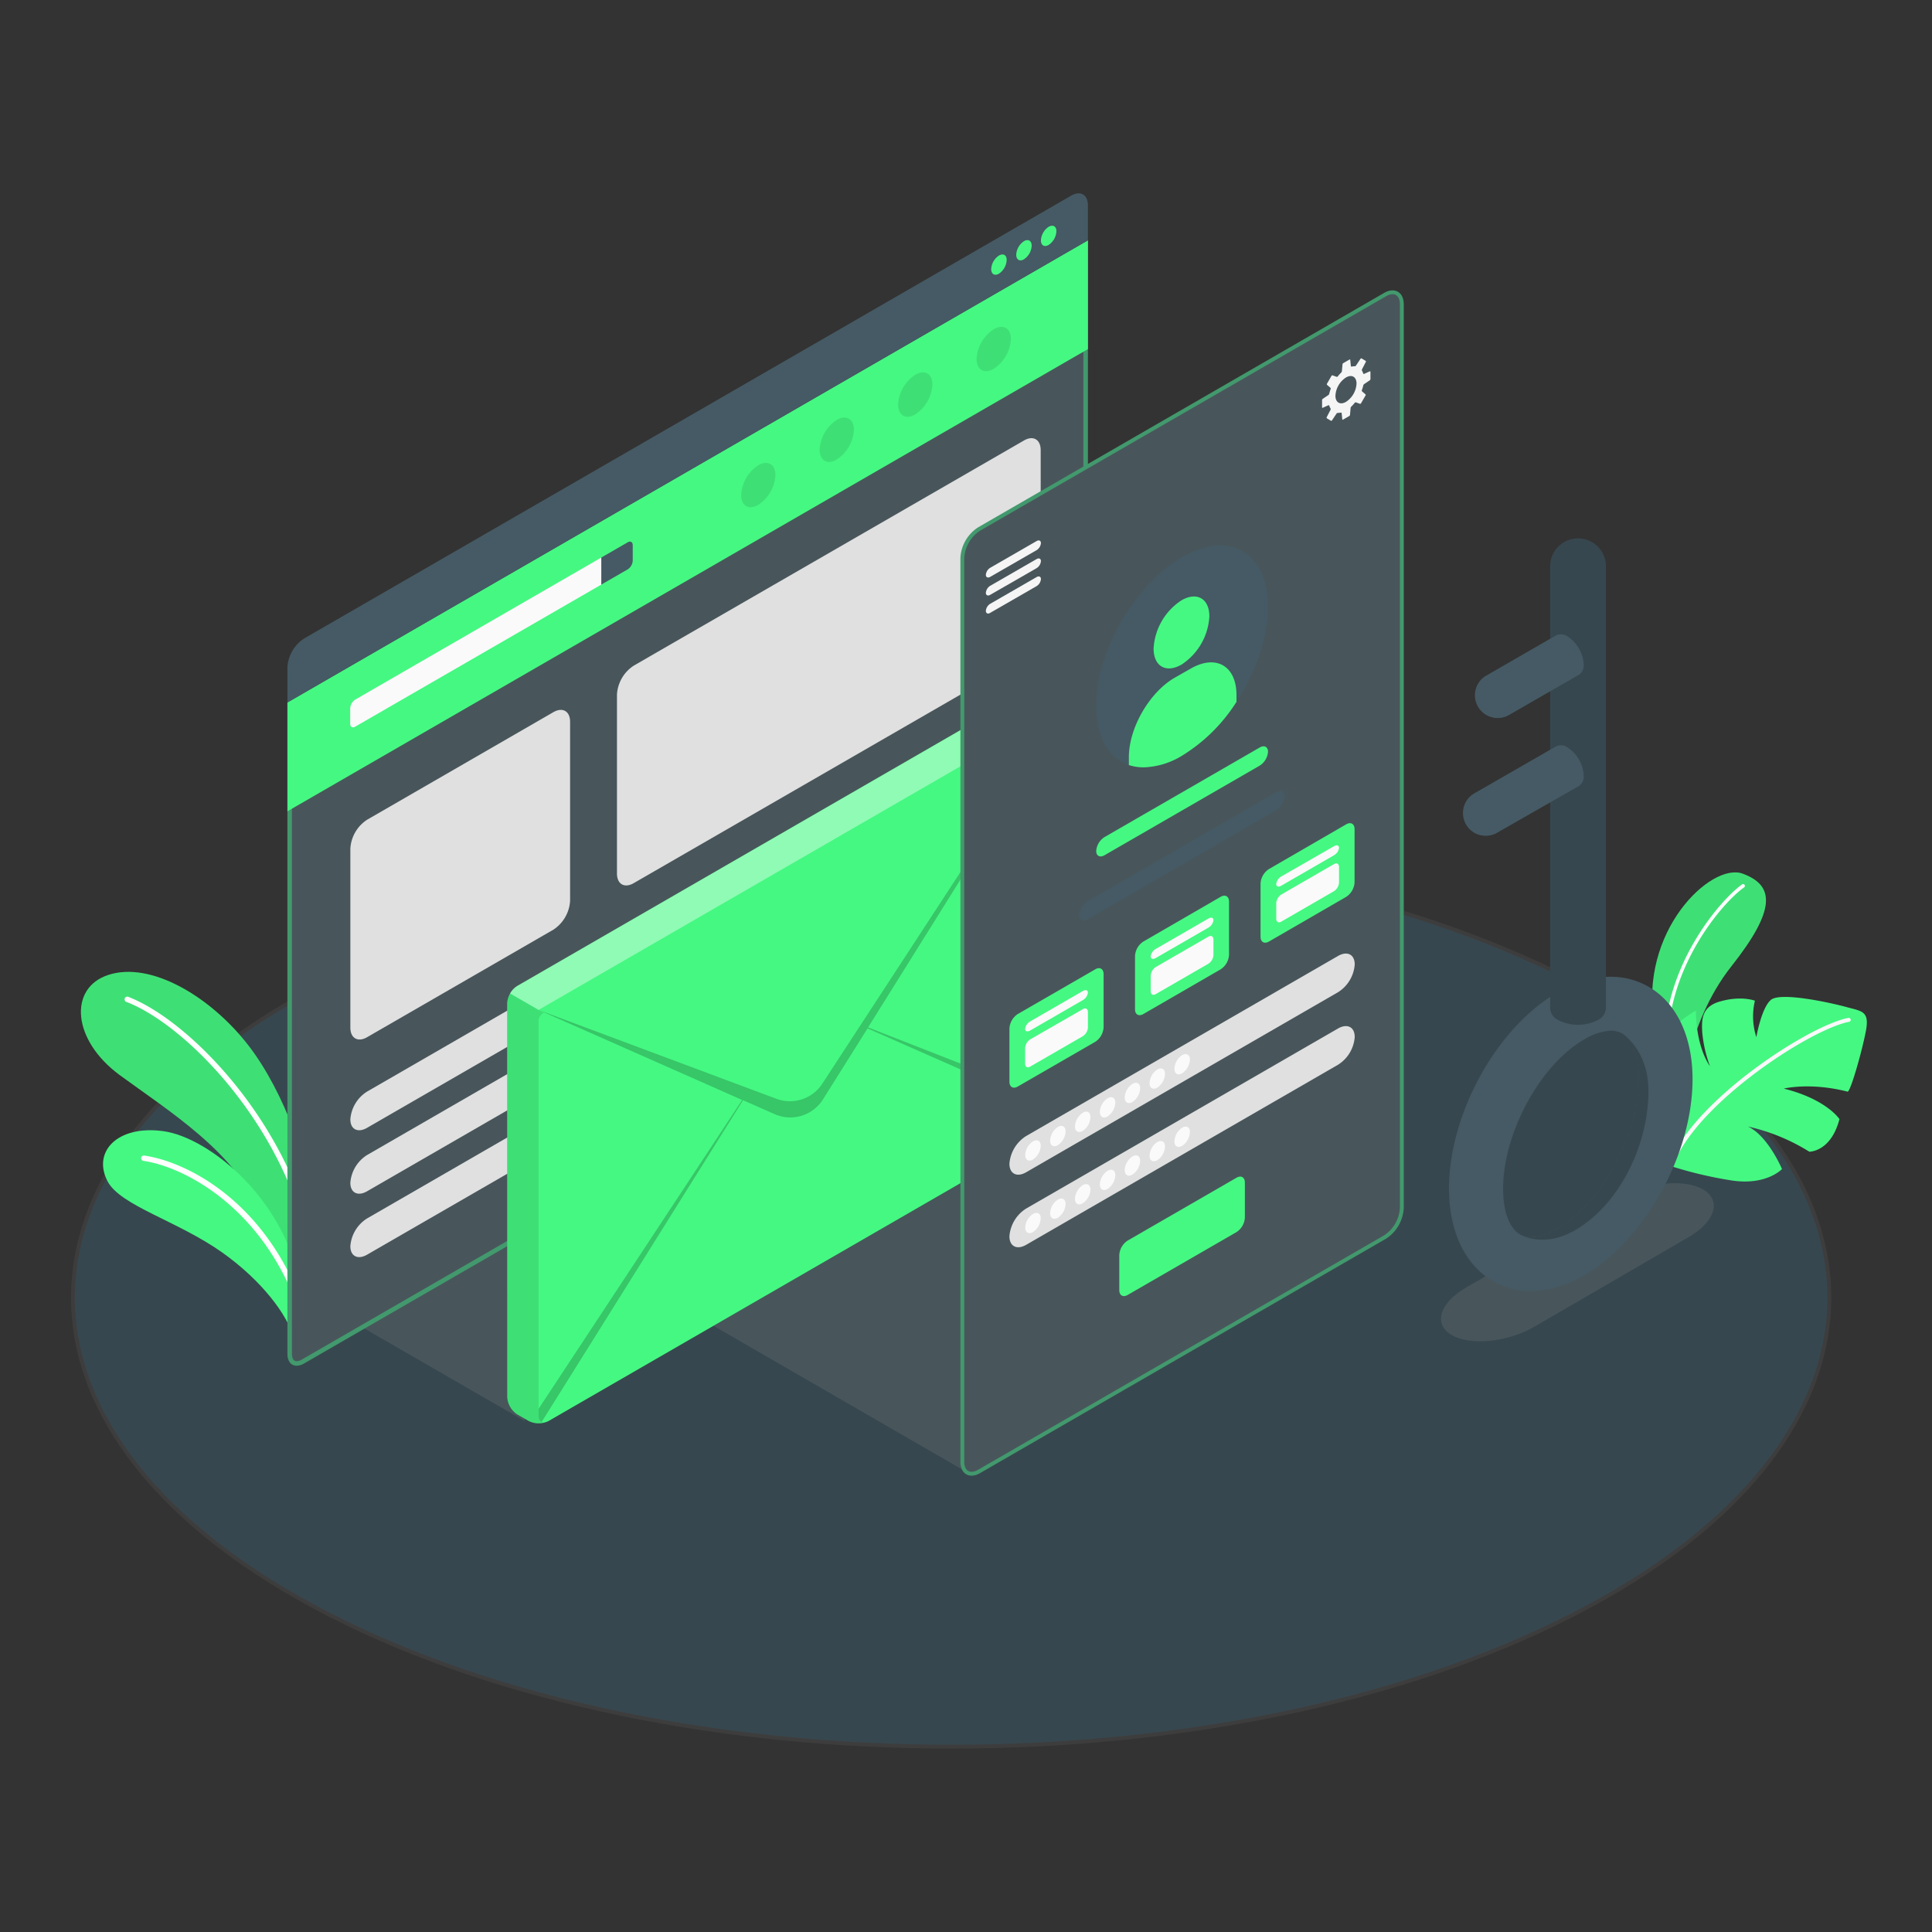
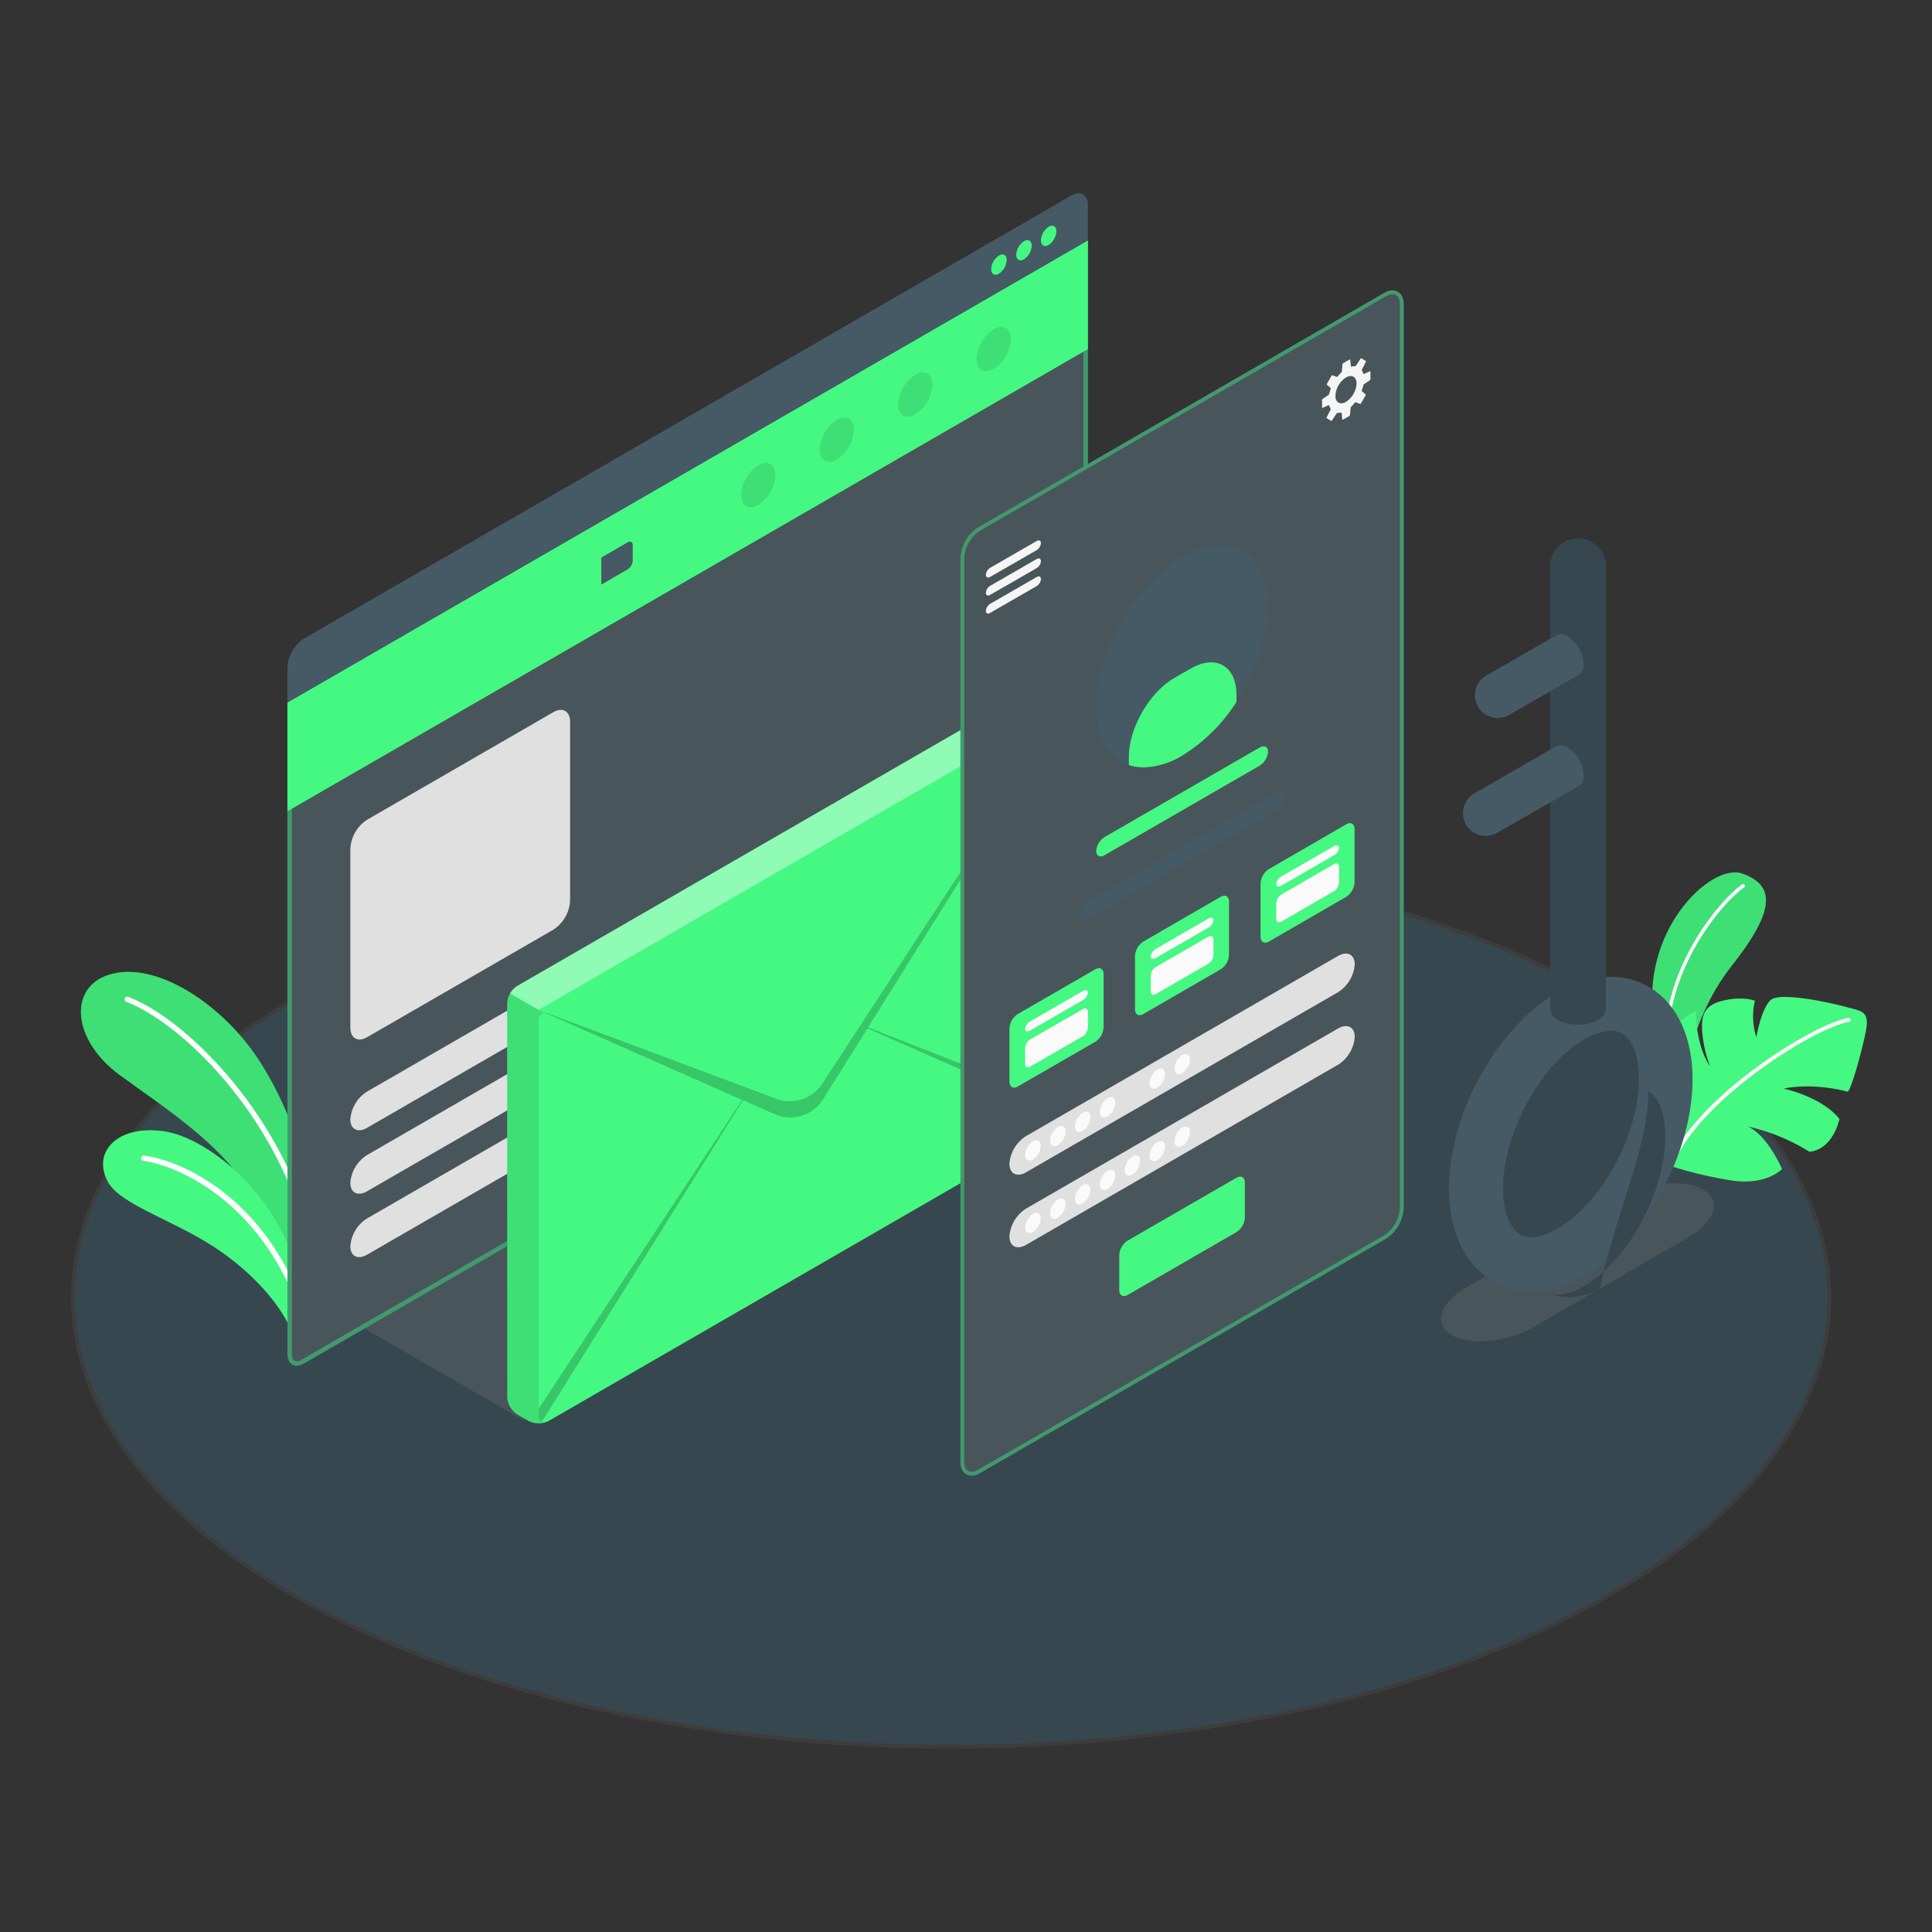
<svg xmlns="http://www.w3.org/2000/svg" viewBox="0 0 500 500">
  <rect x="0" y="0" width="500" height="500" fill="#333333" stroke="none" />
  <defs>
    <style>.cls-1,.cls-17{fill:#37474f;}.cls-1{stroke:#3d3d3d;}.cls-1,.cls-15,.cls-3{stroke-miterlimit:10;}.cls-15,.cls-2,.cls-3{fill:#48565b;}.cls-3{stroke:#48565b;}.cls-4{fill:#45f882;}.cls-11,.cls-5{opacity:0.1;}.cls-13,.cls-6{fill:#fff;}.cls-7{fill:#f9f9f9;}.cls-8{fill:#42996d;}.cls-9{fill:#fafafa;}.cls-10{fill:#455a64;}.cls-12{fill:#e0e0e0;}.cls-13{opacity:0.4;}.cls-14{opacity:0.2;}.cls-15{stroke:#42996d;}.cls-16{fill:#f5f5f5;}</style>
  </defs>
  <g id="Floor">
    <path id="Floor-2" data-name="Floor" class="cls-1" d="M85.45,418c88.76,45.38,232.67,45.38,321.42,0s88.76-119,0-164.33-232.66-45.38-321.42,0S-3.3,372.63,85.45,418Z" />
  </g>
  <g id="Shadows">
    <path id="Shadow" class="cls-2" d="M375.73,345.51c4.87,2.81,14.43,1.84,21.35-2.16L437,320.16c6.93-4,8.59-9.52,3.72-12.34S426.3,306,419.37,310l-39.9,23.21C372.54,337.18,370.87,342.7,375.73,345.51Z" />
    <polygon id="Shadow-2" data-name="Shadow" class="cls-3" points="135.31 366.9 94.69 343.45 135.31 320 135.31 366.9" />
-     <polygon id="Shadow-3" data-name="Shadow" class="cls-2" points="250.12 380.93 184.65 343.11 250.13 305.36 250.12 380.93" />
  </g>
  <g id="Plants">
    <g id="Plants-2" data-name="Plants">
      <path class="cls-4" d="M80.36,312.07c.12-9.5-6.52-29.27-16.23-41.72S39,248.69,28,252.32c-10.3,3.39-9.35,16.85,3,25.92s30.9,20.49,36.19,36l11.25,19Z" />
      <path class="cls-5" d="M80.36,312.07c.12-9.5-6.52-29.27-16.23-41.72S39,248.69,28,252.32c-10.3,3.39-9.35,16.85,3,25.92s30.9,20.49,36.19,36l11.25,19Z" />
      <path class="cls-6" d="M80.91,325.08a.69.69,0,0,1-.62-.57c-6-32.51-31.9-59.19-47.53-65.2a.7.7,0,1,1,.5-1.3c15.93,6.13,42.33,33.25,48.39,66.25a.69.69,0,0,1-.55.81Z" />
      <path class="cls-4" d="M75.82,345.78c-1.46-5.36-7.88-14.25-18.34-21.66-11.58-8.19-26.3-12.07-29.63-18.38-4-7.58,2.43-14.62,14.4-13S75.1,311,78.18,335.66Z" />
      <path class="cls-6" d="M78.21,340.2a.7.7,0,0,1-.6-.46C68,311.83,46.92,301.82,37.12,300.43a.69.69,0,0,1,.19-1.37c10.84,1.54,31.81,11.74,41.62,40.22a.71.71,0,0,1-.43.89A.74.74,0,0,1,78.21,340.2Z" />
    </g>
    <g id="Plants-3" data-name="Plants">
      <path class="cls-4" d="M434.93,285s1.33-20,13.13-34.9,11.08-21,2.94-24S424,241.05,428.16,265,434.93,285,434.93,285Z" />
      <path class="cls-5" d="M434.93,285s1.33-20,13.13-34.9,11.08-21,2.94-24S424,241.05,428.16,265,434.93,285,434.93,285Z" />
      <path class="cls-6" d="M431.32,273.58a.47.47,0,0,1-.47-.43c-1.37-22.06,14.2-40.16,20-44.26a.45.45,0,0,1,.64.11.47.47,0,0,1-.11.65c-5.72,4-21,21.77-19.64,43.44a.47.47,0,0,1-.43.49Z" />
      <path class="cls-4" d="M431.72,301.56A105.38,105.38,0,0,0,448,305.48c9.14,1.44,13.18-2.93,13.18-2.93s-3.6-8.57-8.79-11a51.11,51.11,0,0,1,15.86,6.51s5.58.09,7.8-8.43c0,0-3.3-5.13-14.4-7.9,0,0,6.75-1.7,16.48.78.73.29,3.84-10.72,4.78-15.8s-1.1-5-5.06-6.09-17.09-4-19.57-1.83-3.74,9.63-3.74,9.63a17.58,17.58,0,0,1-.37-9.44s-3.56-1.39-9.1.22c-4.52,1.31-4.74,4.39-4.54,7.87a33.87,33.87,0,0,0,2,8.84s-3.53-4.52-3.64-14.33c0,0-9.26,4.6-10.84,13.8C427.13,280.37,425.91,295,431.72,301.56Z" />
      <path class="cls-7" d="M433.46,299.78a.53.53,0,0,0,.47-.29c7.37-15.33,34.8-33.14,44.62-35.05a.51.51,0,0,0,.41-.6.53.53,0,0,0-.61-.41c-10,1.95-37.86,20-45.35,35.61a.52.52,0,0,0,.24.69A.59.59,0,0,0,433.46,299.78Z" />
    </g>
  </g>
  <g id="Computer_Screen" data-name="Computer Screen">
    <path class="cls-2" d="M76.78,352.86c-1.13,0-1.81-.93-1.81-2.5V182.15L281,63.22V230.75a8.93,8.93,0,0,1-4,7L78.42,352.35a3.33,3.33,0,0,1-1.64.51Z" />
    <path class="cls-8" d="M280.38,64.23V230.75a8.45,8.45,0,0,1-3.75,6.49L78.13,351.84a2.77,2.77,0,0,1-1.35.44c-1.11,0-1.23-1.35-1.23-1.92V182.49L280.38,64.23m1.17-2L74.38,181.81V350.36c0,2,1,3.09,2.4,3.09a3.92,3.92,0,0,0,1.93-.59L277.22,238.25a9.58,9.58,0,0,0,4.33-7.5V62.2Z" />
    <polygon class="cls-4" points="74.39 181.81 74.39 209.96 281.55 90.35 281.55 62.2 74.39 181.81" />
-     <path class="cls-9" d="M90.63,183.31v4c0,.82.59,1.16,1.3.75l63.69-36.77v-7L91.93,181.06A2.91,2.91,0,0,0,90.63,183.31Z" />
    <path class="cls-10" d="M162.45,140.35c.72-.42,1.3-.08,1.3.75v4a2.89,2.89,0,0,1-1.3,2.25l-6.83,3.94v-7Z" />
    <path class="cls-10" d="M74.38,172.74a9.58,9.58,0,0,1,4.33-7.5L277.22,50.63c2.39-1.38,4.33-.26,4.33,2.5V62.2L74.38,181.81Z" />
    <path class="cls-4" d="M258.52,66.14a4.47,4.47,0,0,0-2,3.51c0,1.3.91,1.82,2,1.18a4.49,4.49,0,0,0,2-3.52C260.56,66,259.65,65.49,258.52,66.14Z" />
    <path class="cls-4" d="M265,62.42a4.47,4.47,0,0,0-2,3.51c0,1.3.91,1.82,2,1.18a4.51,4.51,0,0,0,2-3.52C267,62.29,266.08,61.77,265,62.42Z" />
    <path class="cls-4" d="M271.39,58.7a4.47,4.47,0,0,0-2,3.51c0,1.3.91,1.82,2,1.18a4.51,4.51,0,0,0,2-3.52C273.42,58.57,272.51,58.05,271.39,58.7Z" />
    <g class="cls-11">
      <path d="M216.55,108.67a9.82,9.82,0,0,0-4.43,7.7c0,2.83,2,4,4.43,2.56a9.8,9.8,0,0,0,4.44-7.69C221,108.41,219,107.26,216.55,108.67Z" />
      <path d="M196.25,120.4a9.8,9.8,0,0,0-4.44,7.69c0,2.83,2,4,4.44,2.57a9.82,9.82,0,0,0,4.43-7.7C200.68,120.13,198.7,119,196.25,120.4Z" />
      <path d="M236.86,97a9.8,9.8,0,0,0-4.43,7.69c0,2.83,2,4,4.43,2.56a9.79,9.79,0,0,0,4.44-7.69C241.3,96.68,239.32,95.53,236.86,97Z" />
      <path d="M257.18,85.2a9.8,9.8,0,0,0-4.44,7.69c0,2.83,2,4,4.44,2.56a9.8,9.8,0,0,0,4.44-7.69C261.62,84.93,259.63,83.78,257.18,85.2Z" />
    </g>
    <path class="cls-12" d="M95,212.15l48.21-27.84c2.39-1.38,4.33-.26,4.33,2.5V233.1a9.58,9.58,0,0,1-4.33,7.5L95,268.43c-2.39,1.38-4.33.26-4.33-2.5V219.65A9.58,9.58,0,0,1,95,212.15Z" />
-     <path class="cls-12" d="M164,172.28,265,114c2.39-1.39,4.33-.27,4.33,2.5v46.28a9.58,9.58,0,0,1-4.33,7.5L164,228.56c-2.39,1.38-4.33.26-4.33-2.5V179.78A9.58,9.58,0,0,1,164,172.28Z" />
    <path class="cls-12" d="M95,282.5l76.64-44.25c2.4-1.38,4.34-.4,4.34,2.19a9.29,9.29,0,0,1-4.33,7.19L95,291.88c-2.39,1.38-4.33.4-4.33-2.19A9.29,9.29,0,0,1,95,282.5Z" />
    <path class="cls-12" d="M95,298.92l76.64-44.25c2.4-1.38,4.34-.4,4.34,2.19a9.29,9.29,0,0,1-4.33,7.19L95,308.3c-2.39,1.38-4.33.4-4.33-2.19A9.29,9.29,0,0,1,95,298.92Z" />
    <path class="cls-12" d="M95,315.33l76.64-44.25c2.4-1.38,4.34-.4,4.34,2.19a9.29,9.29,0,0,1-4.33,7.19L95,324.71c-2.39,1.38-4.33.4-4.33-2.19A9.29,9.29,0,0,1,95,315.33Z" />
  </g>
  <g id="Envelope">
    <g id="Letter">
      <path class="cls-4" d="M131.25,259.67a5.77,5.77,0,0,1,2.6-4.5l132.91-76.73a5.74,5.74,0,0,1,5.2,0l2.93,1.69a5.74,5.74,0,0,1,2.59,4.5V286.51a5.76,5.76,0,0,1-2.59,4.5L142,367.74a5.74,5.74,0,0,1-5.2,0l-2.93-1.69a5.76,5.76,0,0,1-2.6-4.5Z" />
      <path class="cls-13" d="M132,257.11l7.38,4.26,137.33-79.3a5.47,5.47,0,0,0-1.83-1.95L272,178.44a5.7,5.7,0,0,0-5.18,0L133.85,255.17A5.38,5.38,0,0,0,132,257.11Z" />
      <path class="cls-5" d="M131.25,259.67V361.55a5.76,5.76,0,0,0,2.6,4.5l2.93,1.69a3.83,3.83,0,0,0,.71.32,5.78,5.78,0,0,0,1.07.25,6.4,6.4,0,0,0,2.05-.08,3.8,3.8,0,0,0,.51-.13l.31-.12a1.58,1.58,0,0,1-1.25,0,1.8,1.8,0,0,1-.79-1.71V264.37a2.29,2.29,0,0,1,1.35-2.22l-1.35-.78L132,257.11A5.32,5.32,0,0,0,131.25,259.67Z" />
      <path class="cls-14" d="M139.39,261.37l61.55,23a10,10,0,0,0,11.87-3.91l9.88-15.14,54.52-83.53-52.55,84.1,52.82,20.67a5.37,5.37,0,0,1-.81,2.59l-52.15-23L213,284.5a10,10,0,0,1-12.52,3.84l-8.18-3.61L140.18,368a1.8,1.8,0,0,1-.79-1.71v-1.69l52.68-79.93Z" />
    </g>
  </g>
  <g id="Mobile_Screen" data-name="Mobile Screen">
    <path class="cls-15" d="M249.05,144.41v233.9c0,2.76,1.94,3.88,4.33,2.5l105.08-60.67a9.58,9.58,0,0,0,4.33-7.5V78.74c0-2.76-1.94-3.88-4.33-2.5L253.38,136.91A9.56,9.56,0,0,0,249.05,144.41Z" />
    <path class="cls-16" d="M255.14,148.76a2.39,2.39,0,0,1,1.13-1.82l12-6.91c.62-.36,1.12-.12,1.12.53a2.38,2.38,0,0,1-1.12,1.82l-12,6.91C255.65,149.65,255.14,149.41,255.14,148.76Z" />
    <path class="cls-16" d="M255.14,153.42a2.38,2.38,0,0,1,1.13-1.82l12-6.91c.62-.36,1.12-.12,1.12.52a2.38,2.38,0,0,1-1.12,1.83l-12,6.9C255.65,154.3,255.14,154.07,255.14,153.42Z" />
    <path class="cls-16" d="M255.14,158.08a2.38,2.38,0,0,1,1.13-1.82l12-6.91c.62-.36,1.12-.13,1.12.52a2.36,2.36,0,0,1-1.12,1.82l-12,6.91C255.65,159,255.14,158.73,255.14,158.08Z" />
    <path class="cls-16" d="M354.67,98.1V96.23a.13.13,0,0,0-.19-.12l-1.44.65a.17.17,0,0,1-.24-.11,3.07,3.07,0,0,0-.32-.71.39.39,0,0,1,0-.35l1-1.94a.21.21,0,0,0-.09-.28l-1-.6a.22.22,0,0,0-.28.07l-1.2,1.8a.37.37,0,0,1-.31.15,3.56,3.56,0,0,0-.78.08.17.17,0,0,1-.22-.15l-.16-1.57c0-.11-.1-.16-.19-.1l-1.62.93a.43.43,0,0,0-.19.3l-.16,1.8a.65.65,0,0,1-.17.34,9,9,0,0,0-.9,1,.3.3,0,0,1-.32.09l-1-.36a.25.25,0,0,0-.29.11l-1.19,2.06a.26.26,0,0,0,.05.3l.84.72a.32.32,0,0,1,.08.32,10.06,10.06,0,0,0-.38,1.26.62.62,0,0,1-.2.31l-1.48,1a.44.44,0,0,0-.17.32v1.86a.12.12,0,0,0,.19.12l1.44-.65a.18.18,0,0,1,.24.12,3.07,3.07,0,0,0,.32.71.39.39,0,0,1,0,.35l-1,1.93a.23.23,0,0,0,.09.29l1,.6a.22.22,0,0,0,.28-.07l1.2-1.8a.37.37,0,0,1,.31-.15,3.56,3.56,0,0,0,.78-.08.17.17,0,0,1,.22.15l.16,1.57c0,.11.09.16.19.1l1.62-.93a.46.46,0,0,0,.19-.31l.16-1.8a.59.59,0,0,1,.17-.33,9,9,0,0,0,.9-1,.3.3,0,0,1,.32-.09l1,.36a.25.25,0,0,0,.29-.11l1.19-2.06a.26.26,0,0,0-.06-.31l-.83-.71a.32.32,0,0,1-.08-.32,10.06,10.06,0,0,0,.38-1.26.54.54,0,0,1,.2-.31l1.48-1A.46.46,0,0,0,354.67,98.1ZM348.34,104c-1.51.88-2.73.17-2.73-1.57a6,6,0,0,1,2.73-4.74c1.51-.87,2.73-.16,2.73,1.58A6,6,0,0,1,348.34,104Z" />
    <path class="cls-10" d="M305.92,144.2c12.28-7.09,22.23-1.34,22.23,12.84s-9.95,31.41-22.23,38.5-22.23,1.34-22.23-12.83S293.64,151.29,305.92,144.2Z" />
-     <path class="cls-4" d="M305.77,155.36c4-2.3,7.21-.44,7.21,4.16A15.94,15.94,0,0,1,305.77,172c-4,2.3-7.22.44-7.22-4.16A15.93,15.93,0,0,1,305.77,155.36Z" />
    <path class="cls-4" d="M320,179.88c0-7.55-5.31-10.62-11.85-6.84L304,175.4c-6.54,3.78-11.85,13-11.85,20.53V198a12.43,12.43,0,0,0,3.82.59,20.14,20.14,0,0,0,9.91-3A43.81,43.81,0,0,0,320,181.64Z" />
    <path class="cls-4" d="M285.86,216.63,326,193.46c1.19-.69,2.16-.2,2.16,1.1a4.65,4.65,0,0,1-2.16,3.59l-40.13,23.17c-1.2.7-2.17.2-2.17-1.09A4.64,4.64,0,0,1,285.86,216.63Z" />
    <path class="cls-10" d="M281.55,233.21,330.29,205c1.2-.69,2.17-.2,2.17,1.1a4.64,4.64,0,0,1-2.17,3.59L281.55,237.9c-1.2.69-2.17.2-2.17-1.1A4.64,4.64,0,0,1,281.55,233.21Z" />
    <path class="cls-17" d="M331.59,227.74l13.65-7.88c.72-.41,1.3-.22,1.3.43a2.61,2.61,0,0,1-1.3,1.92l-13.65,7.88c-.71.41-1.3.22-1.3-.42A2.64,2.64,0,0,1,331.59,227.74Z" />
    <path class="cls-4" d="M263.4,262.43l20.05-11.57c1.19-.69,2.16-.13,2.16,1.25v13.76a4.8,4.8,0,0,1-2.16,3.75L263.4,281.19c-1.19.69-2.16.13-2.16-1.25V266.18A4.8,4.8,0,0,1,263.4,262.43Z" />
    <path class="cls-9" d="M266.6,264.35l13.65-7.88c.72-.41,1.3-.22,1.3.42a2.61,2.61,0,0,1-1.3,1.93L266.6,266.7c-.72.41-1.3.22-1.3-.42A2.61,2.61,0,0,1,266.6,264.35Z" />
    <path class="cls-9" d="M265.3,271.29v4c0,.83.58,1.16,1.3.75l13.65-7.88a2.87,2.87,0,0,0,1.3-2.25v-4c0-.83-.58-1.16-1.3-.75L266.6,269A2.89,2.89,0,0,0,265.3,271.29Z" />
    <path class="cls-4" d="M295.9,243.67l20-11.57c1.2-.69,2.17-.13,2.17,1.25v13.76a4.78,4.78,0,0,1-2.17,3.75l-20,11.57c-1.2.69-2.16.13-2.16-1.25V247.42A4.77,4.77,0,0,1,295.9,243.67Z" />
    <path class="cls-9" d="M299.1,245.59l13.65-7.88c.71-.41,1.29-.22,1.29.42a2.63,2.63,0,0,1-1.29,1.93l-13.65,7.88c-.72.41-1.3.22-1.3-.43A2.61,2.61,0,0,1,299.1,245.59Z" />
    <path class="cls-9" d="M297.8,252.53v4c0,.83.58,1.16,1.3.75l13.65-7.88a2.89,2.89,0,0,0,1.29-2.25v-4c0-.83-.59-1.16-1.3-.75l-13.65,7.88A2.87,2.87,0,0,0,297.8,252.53Z" />
    <path class="cls-4" d="M328.4,224.91l20-11.58c1.19-.69,2.16-.13,2.16,1.25v13.77a4.8,4.8,0,0,1-2.16,3.75l-20,11.57c-1.2.69-2.17.13-2.17-1.25V228.66A4.78,4.78,0,0,1,328.4,224.91Z" />
    <path class="cls-9" d="M331.59,226.83,345.24,219c.72-.42,1.3-.23,1.3.42a2.58,2.58,0,0,1-1.3,1.92l-13.65,7.88c-.71.42-1.3.23-1.3-.42A2.61,2.61,0,0,1,331.59,226.83Z" />
    <path class="cls-9" d="M330.29,233.77v4c0,.82.59,1.16,1.3.75l13.65-7.89a2.86,2.86,0,0,0,1.3-2.25v-4c0-.83-.58-1.17-1.3-.75l-13.65,7.88A2.88,2.88,0,0,0,330.29,233.77Z" />
    <path class="cls-12" d="M265.57,294l80.7-46.59c2.4-1.38,4.33-.4,4.33,2.19a9.26,9.26,0,0,1-4.33,7.19l-80.7,46.59c-2.39,1.38-4.33.4-4.33-2.19A9.29,9.29,0,0,1,265.57,294Z" />
    <path class="cls-12" d="M265.57,312.77l80.7-46.59c2.4-1.38,4.33-.4,4.33,2.19a9.26,9.26,0,0,1-4.33,7.19l-80.7,46.6c-2.39,1.38-4.33.4-4.33-2.2A9.29,9.29,0,0,1,265.57,312.77Z" />
    <path class="cls-4" d="M291.84,321.06,320,304.8c1.2-.69,2.17-.13,2.17,1.25v9.07a4.78,4.78,0,0,1-2.17,3.75l-28.16,16.26c-1.2.69-2.17.13-2.17-1.25v-9.07A4.78,4.78,0,0,1,291.84,321.06Z" />
    <path class="cls-9" d="M267.33,295.39a4.49,4.49,0,0,0-2,3.52c0,1.29.91,1.82,2,1.17a4.49,4.49,0,0,0,2-3.52C269.36,295.27,268.45,294.74,267.33,295.39Z" />
    <path class="cls-9" d="M273.77,291.67a4.47,4.47,0,0,0-2,3.52c0,1.29.9,1.82,2,1.17a4.49,4.49,0,0,0,2-3.52C275.8,291.55,274.89,291,273.77,291.67Z" />
    <path class="cls-9" d="M280.2,288a4.49,4.49,0,0,0-2,3.52c0,1.29.91,1.82,2,1.17a4.49,4.49,0,0,0,2-3.52C282.23,287.83,281.32,287.3,280.2,288Z" />
    <path class="cls-9" d="M286.64,284.23a4.48,4.48,0,0,0-2,3.52c0,1.29.91,1.82,2,1.17a4.49,4.49,0,0,0,2-3.52C288.67,284.11,287.76,283.58,286.64,284.23Z" />
-     <path class="cls-9" d="M293.07,280.51a4.49,4.49,0,0,0-2,3.52c0,1.29.91,1.82,2,1.17a4.49,4.49,0,0,0,2-3.52C295.1,280.39,294.19,279.86,293.07,280.51Z" />
    <path class="cls-9" d="M299.5,276.79a4.49,4.49,0,0,0-2,3.52c0,1.29.91,1.82,2,1.17a4.47,4.47,0,0,0,2-3.52C301.53,276.67,300.63,276.14,299.5,276.79Z" />
    <path class="cls-9" d="M305.94,273.07a4.49,4.49,0,0,0-2,3.52c0,1.29.91,1.82,2,1.17a4.49,4.49,0,0,0,2-3.52C308,273,307.06,272.42,305.94,273.07Z" />
    <path class="cls-9" d="M267.33,314.17a4.51,4.51,0,0,0-2,3.52c0,1.3.91,1.82,2,1.17a4.47,4.47,0,0,0,2-3.51C269.36,314.05,268.45,313.53,267.33,314.17Z" />
    <path class="cls-9" d="M273.77,310.45a4.48,4.48,0,0,0-2,3.52c0,1.3.9,1.82,2,1.17a4.47,4.47,0,0,0,2-3.51C275.8,310.33,274.89,309.81,273.77,310.45Z" />
    <path class="cls-9" d="M280.2,306.73a4.51,4.51,0,0,0-2,3.52c0,1.3.91,1.82,2,1.17a4.47,4.47,0,0,0,2-3.51C282.23,306.61,281.32,306.08,280.2,306.73Z" />
    <path class="cls-9" d="M286.64,303a4.49,4.49,0,0,0-2,3.52c0,1.3.91,1.82,2,1.17a4.47,4.47,0,0,0,2-3.51C288.67,302.89,287.76,302.36,286.64,303Z" />
    <path class="cls-9" d="M293.07,299.29a4.49,4.49,0,0,0-2,3.52c0,1.3.91,1.82,2,1.17a4.47,4.47,0,0,0,2-3.51C295.1,299.17,294.19,298.64,293.07,299.29Z" />
    <path class="cls-9" d="M299.5,295.57a4.49,4.49,0,0,0-2,3.52c0,1.3.91,1.82,2,1.17a4.45,4.45,0,0,0,2-3.52C301.53,295.45,300.63,294.92,299.5,295.57Z" />
    <path class="cls-9" d="M305.94,291.85a4.49,4.49,0,0,0-2,3.52c0,1.3.91,1.82,2,1.17a4.48,4.48,0,0,0,2-3.52C308,291.73,307.06,291.2,305.94,291.85Z" />
  </g>
  <g id="Key">
    <path class="cls-10" d="M396.19,334.13a19.45,19.45,0,0,1-9.85-2.6c-7.21-4.17-11.34-12.87-11.34-23.9,0-19.38,12.32-41.67,28-50.75,8.47-4.89,16.88-5.42,23.69-1.49,7.2,4.16,11.34,12.87,11.34,23.89,0,19.38-12.32,41.68-28.05,50.76A27.9,27.9,0,0,1,396.19,334.13Zm20.66-67.38A14.76,14.76,0,0,0,410,269C398.6,275.55,389,293.26,389,307.63c0,5.82,1.63,10.24,4.36,11.81,3.11,1.8,7.44-.16,9.73-1.49,11.43-6.59,21.07-24.3,21.07-38.67,0-5.82-1.63-10.23-4.36-11.81A5.68,5.68,0,0,0,416.85,266.75Z" />
-     <path class="cls-17" d="M426.61,282.38c0-10.89-6.86-14.91-6.86-14.91h0c2.73,1.58,4.36,6,4.36,11.81,0,14.37-9.64,32.08-21.07,38.67-2.29,1.33-6.61,3.29-9.73,1.49,0,0,5.79,3.6,13.79-.77C418.68,312.36,426.61,296.75,426.61,282.38Z" />
+     <path class="cls-17" d="M426.61,282.38h0c2.73,1.58,4.36,6,4.36,11.81,0,14.37-9.64,32.08-21.07,38.67-2.29,1.33-6.61,3.29-9.73,1.49,0,0,5.79,3.6,13.79-.77C418.68,312.36,426.61,296.75,426.61,282.38Z" />
    <path class="cls-17" d="M415.61,146.29a7.22,7.22,0,0,0-14.43,0v0h0V261h0a3.61,3.61,0,0,0,2.11,3,11.31,11.31,0,0,0,10.2,0,3.6,3.6,0,0,0,2.12-3h0V146.31h0Z" />
    <path class="cls-10" d="M409.85,171.93a9.22,9.22,0,0,0-4.17-7.22,2.9,2.9,0,0,0-3-.26h0L384.9,174.7l-.43.25a.67.67,0,0,0-.18.11,6.25,6.25,0,0,0-.85.69,5.9,5.9,0,0,0,6.95,9.38l.34-.2,17.91-10.31h0A2.93,2.93,0,0,0,409.85,171.93Z" />
    <path class="cls-10" d="M409.85,200.65a9.22,9.22,0,0,0-4.17-7.21,2.88,2.88,0,0,0-3-.27h0l-20.86,12-.43.25a.78.78,0,0,0-.18.11,5.69,5.69,0,0,0-.85.69,5.92,5.92,0,0,0,1.32,9.38,6,6,0,0,0,2.82.7,5.88,5.88,0,0,0,2.81-.7c.12-.06.23-.14.34-.2l21-12h0A2.93,2.93,0,0,0,409.85,200.65Z" />
  </g>
</svg>